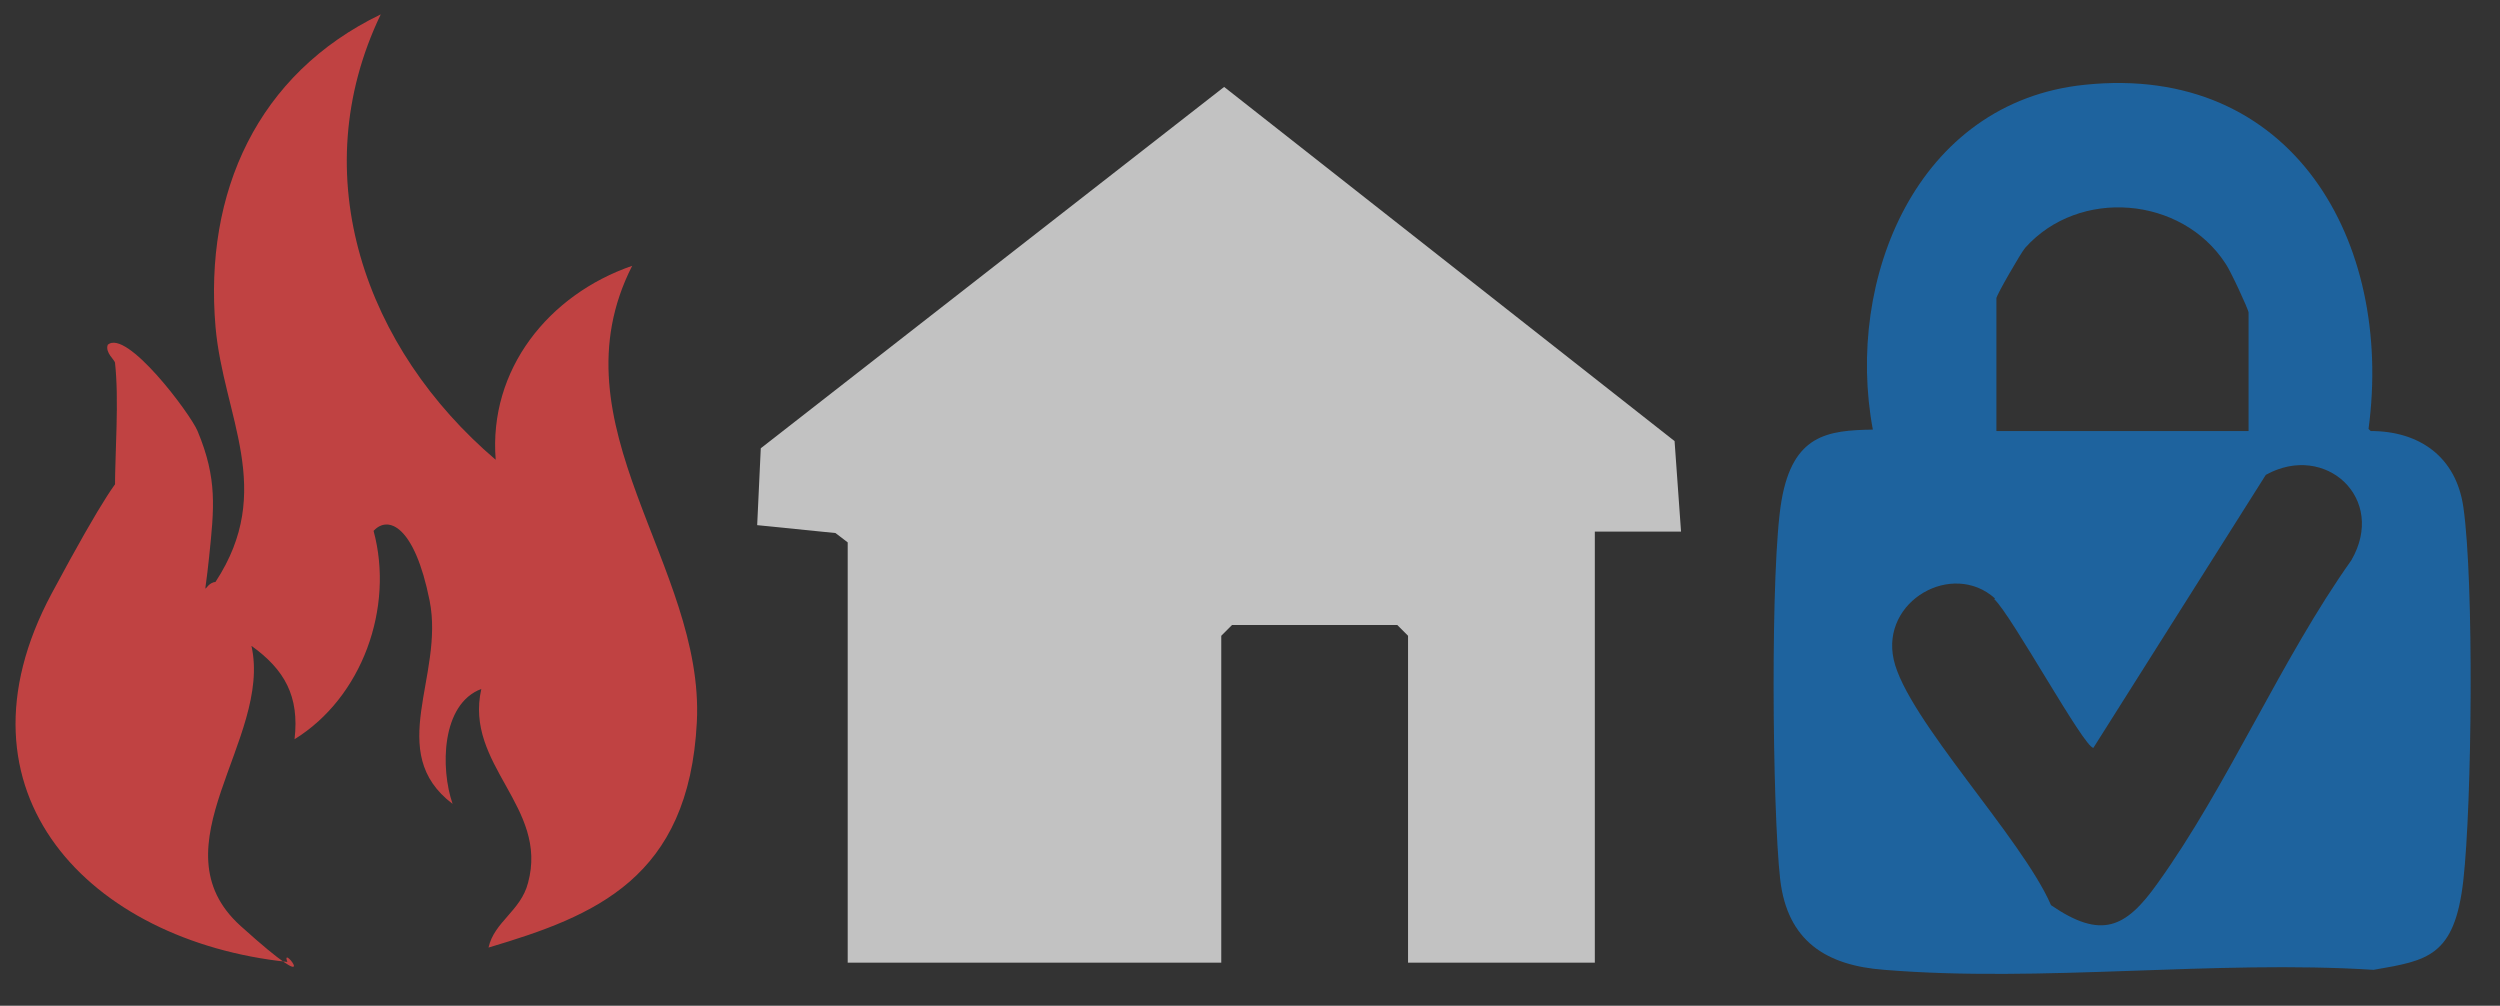
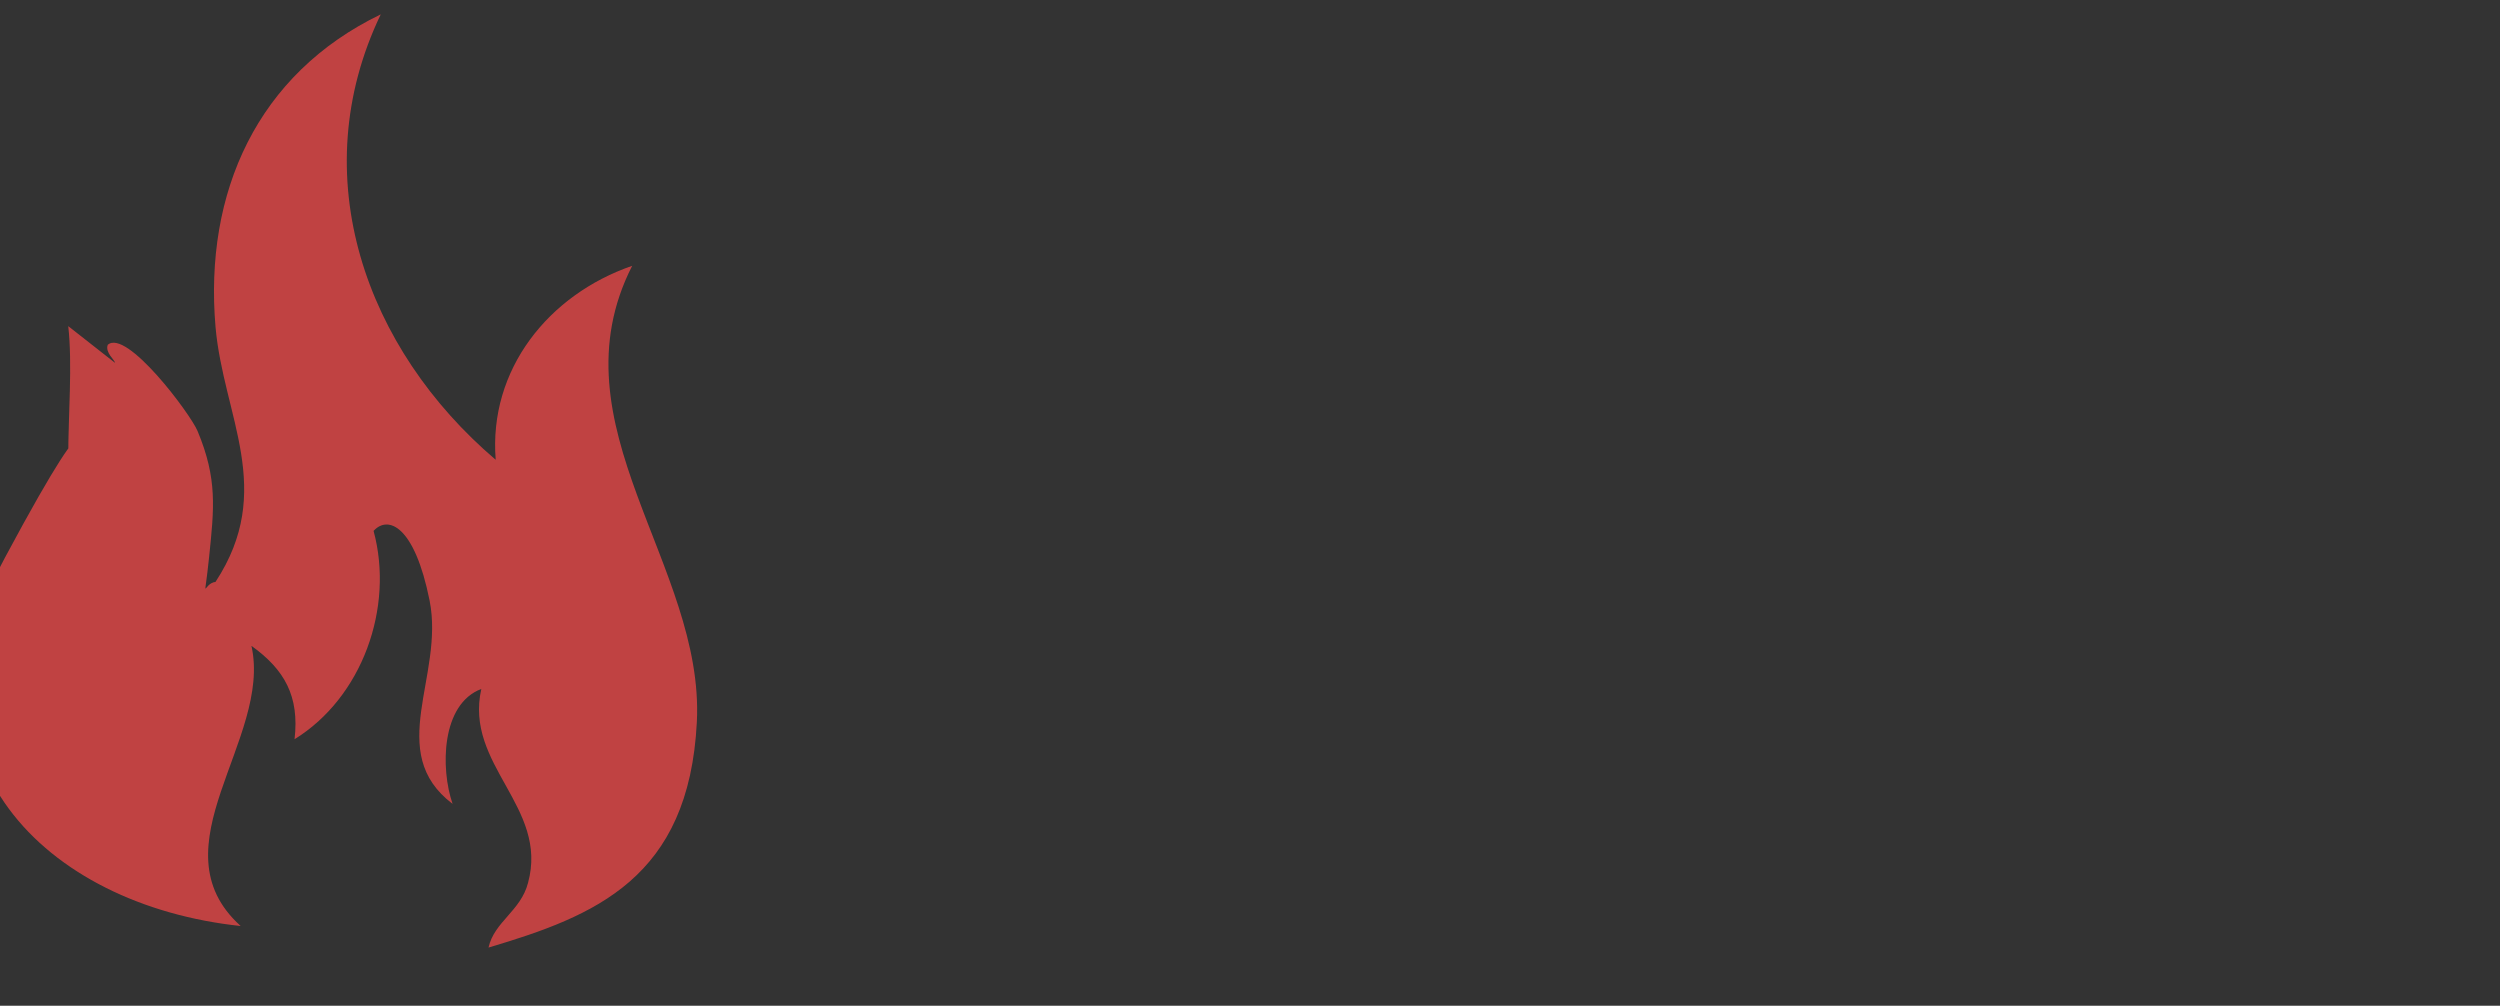
<svg xmlns="http://www.w3.org/2000/svg" id="Layer_1" version="1.1" viewBox="0 0 348 140">
  <rect x="0" y="0" width="348" height="140" fill="#333333" stroke="none" />
  <defs>
    <style>
      .st0 {
        fill: #fff;
      }

      .st1 {
        opacity: .7;
      }

      .st2 {
        fill: #1578cc;
      }

      .st3 {
        fill: #fc4949;
      }
    </style>
  </defs>
  <g class="st1">
-     <polygon class="st0" points="118 75.5 116.3 74.2 105.4 73.1 105.9 62.4 170.4 12.1 233.1 61.4 234 74 222 74 222 134 196 134 196 88.5 194.5 87 171.5 87 170 88.5 170 134 118 134 118 75.5" />
-     <path class="st2" d="M330,60c6.8,0,11.9,3.6,12.9,10.6,1.5,10.4,1.2,41.2,0,51.9s-5,11.2-12.5,12.5c-22.1-1.4-46.2,1.8-68.1,0-8.1-.6-13.5-4-14.5-12.6-1.1-9.8-1.4-43.7.2-52.8s6.4-9.7,12.7-9.8c-3.9-20.9,6.1-45.6,29.5-48,28.9-3,43,21.8,39.5,47.9ZM313,60v-16.5c0-.4-2.6-6-3.2-6.8-6.1-9.4-20.4-10.6-27.9-2.2-.6.7-4,6.6-4,7v18.5h35ZM277.7,83.3c-5.9-5.3-15.9.3-14.1,8.5s17.9,24.9,21.9,34.2c7,4.8,10.4,3.2,14.8-3,9.8-13.6,17.2-31.2,27-45,5-8.6-3.6-16.5-11.9-11.9l-24,38c-1.3,0-11.4-18.5-13.8-20.7Z" />
-     <path class="st3" d="M16,50.5c0-.4-1.4-1.4-1-2.5,2.6-2.3,11.5,9.6,12.5,12,2.8,6.7,2.3,10.8,1.6,17.6s-.9,3.6.9,3.4c8.4-12.8,1.1-23,0-35.5-1.6-18.7,5.8-35.2,23-43.5-10.8,22.5-2.1,46.6,16,62-1-12.6,7.4-23,19-27-11.3,22.2,10.1,41.7,9,63.5s-14.2,27-29,31.4c.8-3.6,4.5-5.1,5.5-9,2.9-10.6-8.9-16.4-6.5-27-5.6,2.1-5.7,11.1-4,16-9.5-7.2-1.1-17.8-3.2-28.3s-5.8-11.9-7.8-9.7c2.9,10.7-1.6,23.2-11,29,.7-6-1.4-9.7-6-13,2.9,13-13.7,28-1.5,39s5.4,2.1,6.5,5c-27.4-2.9-47.7-23.5-32.8-51.3s8.8-10.9,8.8-14.2c0-5.5.6-12.7,0-18Z" />
+     <path class="st3" d="M16,50.5c0-.4-1.4-1.4-1-2.5,2.6-2.3,11.5,9.6,12.5,12,2.8,6.7,2.3,10.8,1.6,17.6s-.9,3.6.9,3.4c8.4-12.8,1.1-23,0-35.5-1.6-18.7,5.8-35.2,23-43.5-10.8,22.5-2.1,46.6,16,62-1-12.6,7.4-23,19-27-11.3,22.2,10.1,41.7,9,63.5s-14.2,27-29,31.4c.8-3.6,4.5-5.1,5.5-9,2.9-10.6-8.9-16.4-6.5-27-5.6,2.1-5.7,11.1-4,16-9.5-7.2-1.1-17.8-3.2-28.3s-5.8-11.9-7.8-9.7c2.9,10.7-1.6,23.2-11,29,.7-6-1.4-9.7-6-13,2.9,13-13.7,28-1.5,39c-27.4-2.9-47.7-23.5-32.8-51.3s8.8-10.9,8.8-14.2c0-5.5.6-12.7,0-18Z" />
  </g>
</svg>